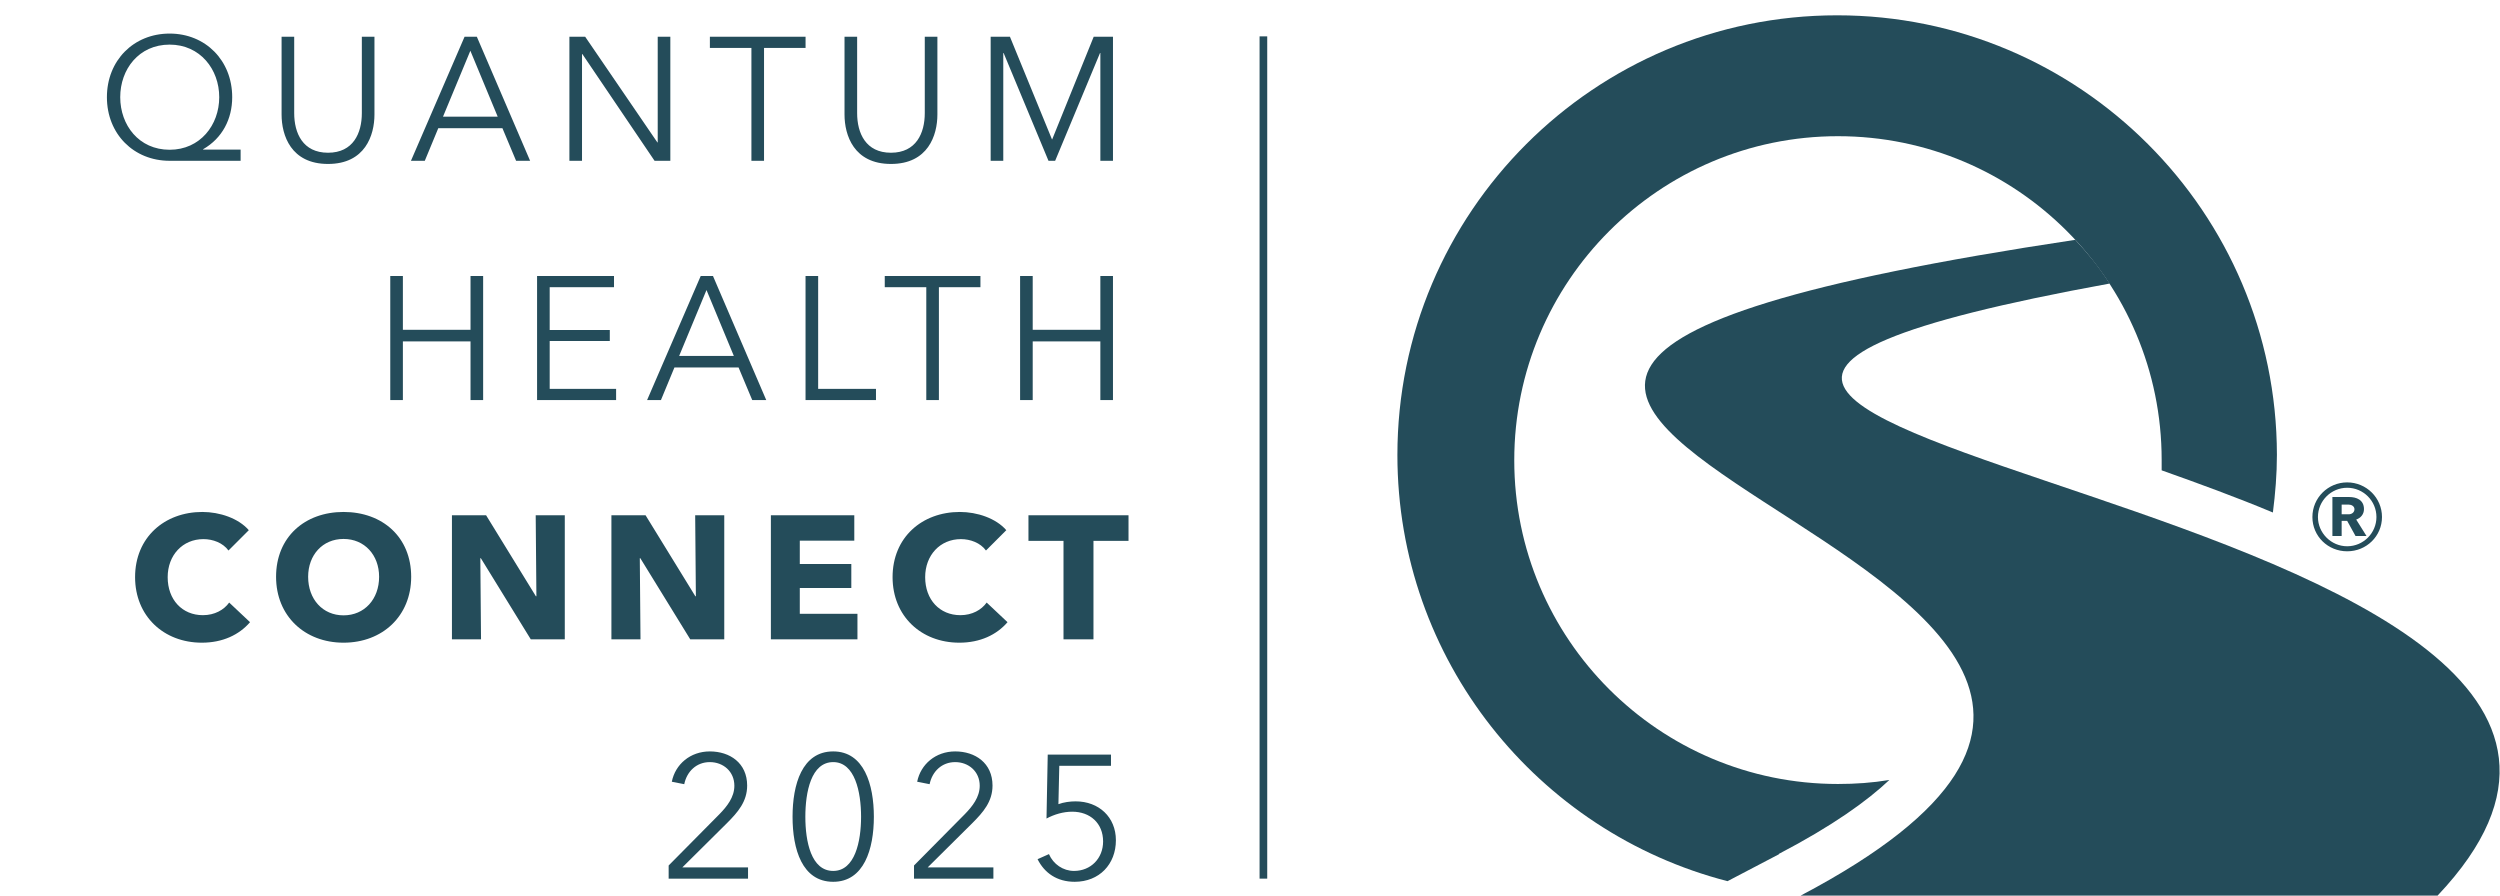
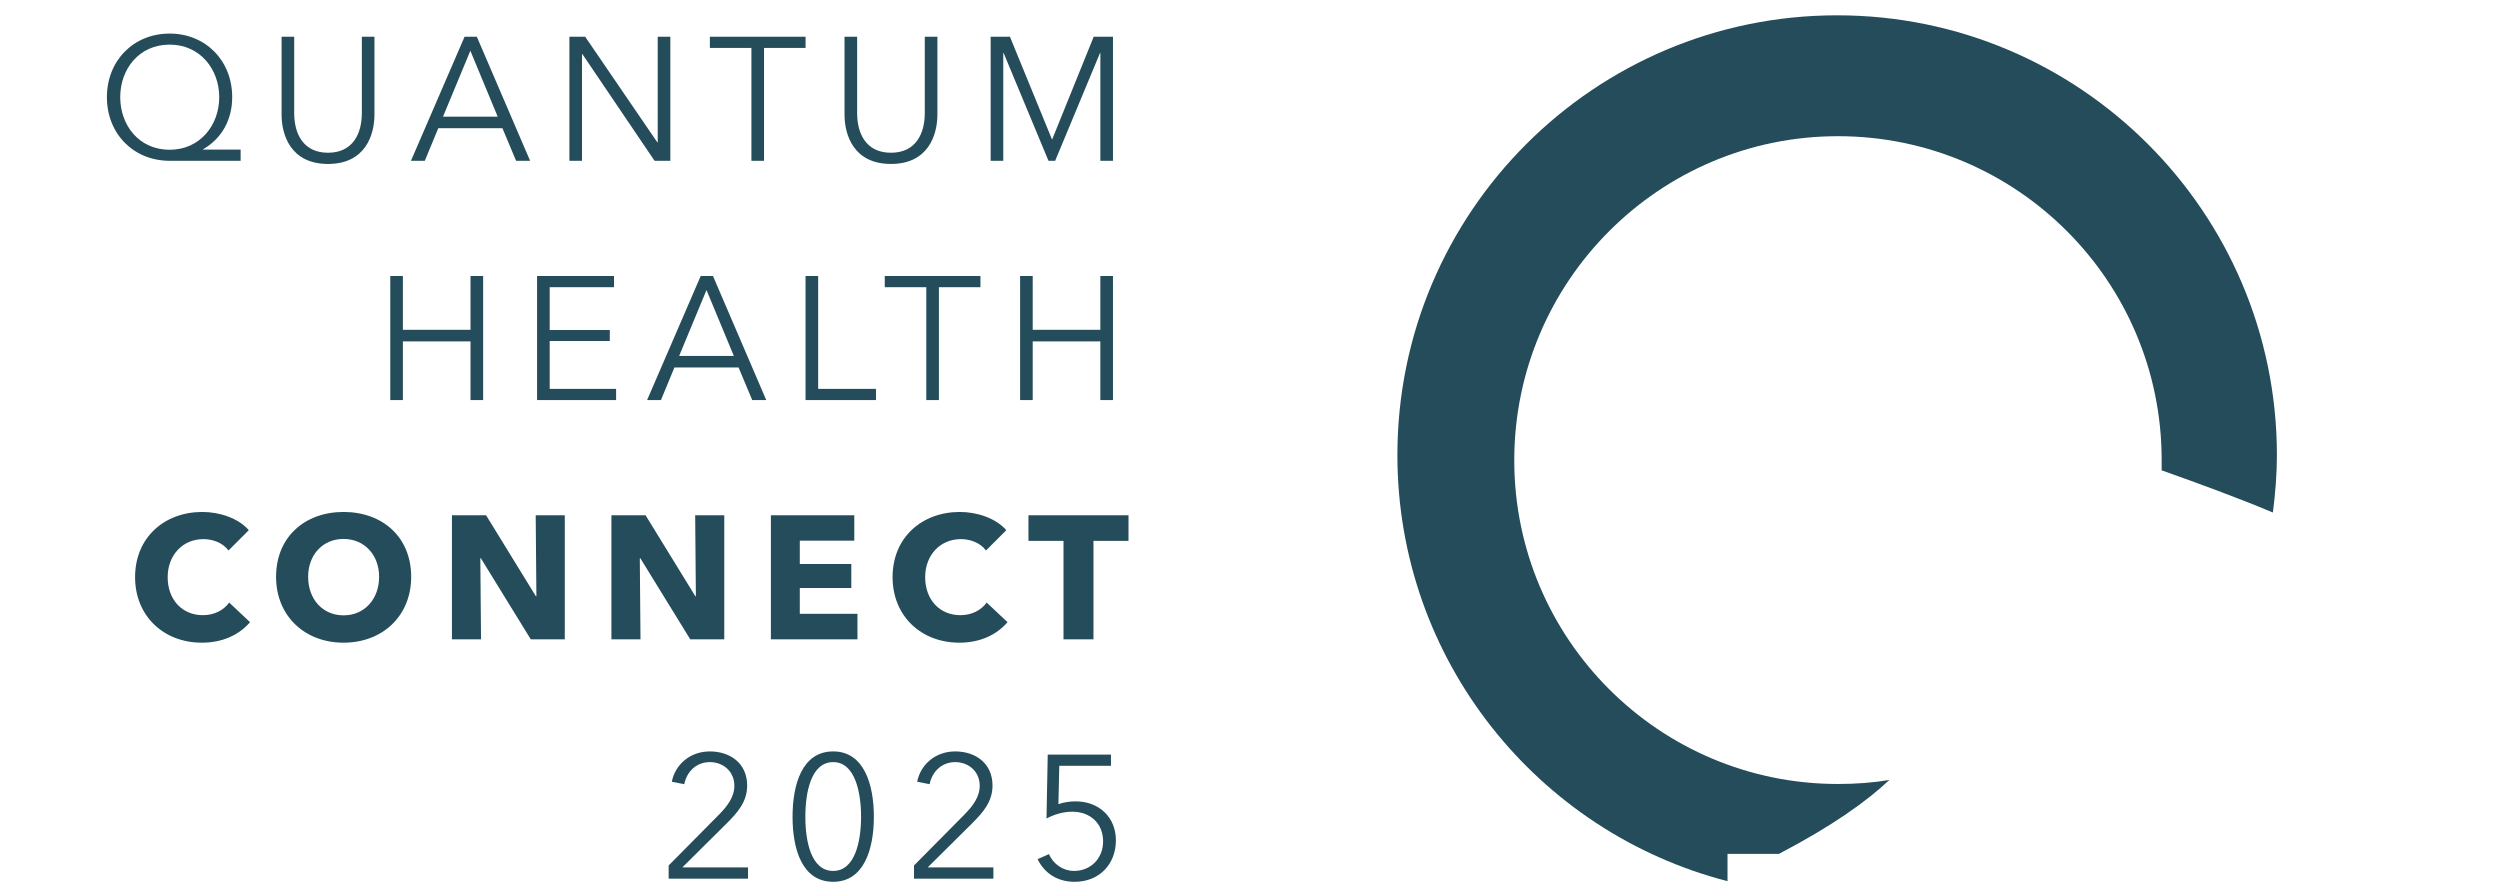
<svg xmlns="http://www.w3.org/2000/svg" width="1306" height="468" viewBox="0 0 1306 468" fill="none">
  <path d="M62.807 50.77C62.807 65.325 72.51 78.233 88.622 78.233C104.551 78.233 114.529 65.325 114.529 50.77C114.529 36.214 104.551 23.306 88.622 23.306C72.51 23.306 62.807 36.214 62.807 50.77ZM125.698 78.141V84H88.622C69.856 84 55.849 69.994 55.849 50.77C55.849 31.545 69.856 17.539 88.622 17.539C107.297 17.539 121.303 31.545 121.303 50.77C121.303 62.121 116.177 72.191 106.107 77.958V78.141H125.698ZM171.357 85.648C151.95 85.648 147.098 70.635 147.098 59.832V19.187H153.689V59.1C153.689 69.536 158.175 79.789 171.357 79.789C184.54 79.789 189.025 69.536 189.025 59.1V19.187H195.616V59.832C195.616 70.635 190.765 85.648 171.357 85.648ZM228.961 66.973L221.912 84H214.68L242.692 19.187H249.1L276.93 84H269.606L262.466 66.973H228.961ZM245.713 26.51L231.432 60.931H259.994L245.713 26.51ZM305.693 19.187L343.409 74.388H343.592V19.187H350.183V84H341.944L304.228 28.25H304.045V84H297.454V19.187H305.693ZM399.129 25.046V84H392.538V25.046H370.842V19.187H420.825V25.046H399.129ZM465.436 85.648C446.028 85.648 441.176 70.635 441.176 59.832V19.187H447.768V59.1C447.768 69.536 452.253 79.789 465.436 79.789C478.618 79.789 483.104 69.536 483.104 59.1V19.187H489.695V59.832C489.695 70.635 484.843 85.648 465.436 85.648ZM527.59 19.187L549.561 72.832H549.653L571.349 19.187H581.418V84H574.827V27.7H574.644L551.209 84H547.73L524.295 27.7H524.112V84H517.521V19.187H527.59ZM203.875 209V144.187H210.466V172.291H245.802V144.187H252.393V209H245.802V178.333H210.466V209H203.875ZM287.159 178.15V203.141H321.854V209H280.568V144.187H320.756V150.046H287.159V172.382H318.559V178.15H287.159ZM352.32 191.973L345.271 209H338.039L366.052 144.187H372.46L400.289 209H392.966L385.825 191.973H352.32ZM369.073 151.51L354.792 185.931H383.353L369.073 151.51ZM427.404 144.187V203.141H457.614V209H420.813V144.187H427.404ZM490.484 150.046V209H483.893V150.046H462.197V144.187H512.18V150.046H490.484ZM532.897 209V144.187H539.488V172.291H574.824V144.187H581.416V209H574.824V178.333H539.488V209H532.897ZM130.619 325.029C124.943 331.62 116.338 335.739 105.444 335.739C85.487 335.739 70.566 321.825 70.566 301.502C70.566 280.721 85.945 267.447 105.719 267.447C114.782 267.447 124.577 270.743 129.978 276.968L119.359 287.587C116.429 283.559 111.211 281.637 106.268 281.637C95.374 281.637 87.593 290.059 87.593 301.502C87.593 313.311 95.191 321.367 105.993 321.367C112.127 321.367 116.979 318.621 119.725 314.776L130.619 325.029ZM214.8 301.319C214.8 321.825 199.787 335.739 179.464 335.739C159.233 335.739 144.219 321.825 144.219 301.319C144.219 280.538 159.233 267.447 179.464 267.447C199.787 267.447 214.8 280.538 214.8 301.319ZM198.047 301.319C198.047 289.967 190.449 281.545 179.464 281.545C168.479 281.545 160.972 289.967 160.972 301.319C160.972 313.036 168.57 321.458 179.464 321.458C190.358 321.458 198.047 313.036 198.047 301.319ZM295.046 334H277.287L251.197 291.615H250.922L251.288 334H236.092V269.187H253.943L279.942 311.48H280.216L279.85 269.187H295.046V334ZM378.355 334H360.595L334.505 291.615H334.231L334.597 334H319.401V269.187H337.252L363.25 311.48H363.525L363.159 269.187H378.355V334ZM447.932 334H402.709V269.187H446.284V282.461H417.814V294.636H444.728V307.178H417.814V320.635H447.932V334ZM526.332 325.029C520.657 331.62 512.052 335.739 501.158 335.739C481.201 335.739 466.28 321.825 466.28 301.502C466.28 280.721 481.659 267.447 501.432 267.447C510.495 267.447 520.291 270.743 525.692 276.968L515.073 287.587C512.143 283.559 506.925 281.637 501.982 281.637C491.088 281.637 483.307 290.059 483.307 301.502C483.307 313.311 490.905 321.367 501.707 321.367C507.841 321.367 512.692 318.621 515.439 314.776L526.332 325.029ZM589.537 282.552H571.228V334H555.574V282.552H537.266V269.187H589.537V282.552ZM390.771 453.141V459H349.302V452.134L375.85 425.312C379.786 421.284 383.631 416.432 383.631 410.482C383.631 402.975 377.772 398.123 370.815 398.123C363.857 398.123 358.823 402.975 357.449 409.658L350.95 408.376C352.781 399.222 360.653 392.539 370.815 392.539C381.251 392.539 390.314 398.581 390.314 410.39C390.314 418.721 385.462 424.305 379.786 429.981L356.442 453.141H390.771ZM435.269 392.539C451.381 392.539 456.507 409.841 456.507 426.685C456.507 443.529 451.381 460.648 435.269 460.648C418.974 460.648 414.031 443.529 414.031 426.685C414.031 409.841 418.974 392.539 435.269 392.539ZM435.269 398.123C423.734 398.123 420.713 413.777 420.713 426.685C420.713 439.593 423.734 454.972 435.269 454.972C446.62 454.972 449.825 439.593 449.825 426.685C449.825 413.777 446.62 398.123 435.269 398.123ZM518.947 453.141V459H477.478V452.134L504.026 425.312C507.962 421.284 511.807 416.432 511.807 410.482C511.807 402.975 505.948 398.123 498.991 398.123C492.033 398.123 486.999 402.975 485.625 409.658L479.126 408.376C480.957 399.222 488.829 392.539 498.991 392.539C509.427 392.539 518.49 398.581 518.49 410.39C518.49 418.721 513.638 424.305 507.962 429.981L484.618 453.141H518.947ZM580.381 394.187V400.046H553.375L552.917 420.094C555.664 419.087 558.959 418.629 561.889 418.629C574.064 418.629 582.944 426.868 582.944 438.952C582.944 451.493 574.247 460.648 561.431 460.648C552.094 460.648 545.594 455.979 542.024 448.839L547.974 446.184C550.263 451.493 555.389 454.972 561.065 454.972C569.853 454.972 576.261 448.381 576.261 439.593C576.261 429.981 569.395 424.03 560.149 424.03C555.481 424.03 550.812 425.403 546.692 427.6L547.333 394.187H580.381Z" fill="#244C5A" />
-   <path d="M1101.97 147.935C1095.68 138.284 1091.06 132.83 1084.14 125.277C498.174 213.392 1283.24 287.45 940.637 467.876H1273.38C1476.04 253.673 643.773 231.854 1101.97 148.145" fill="#244C5A" />
-   <path d="M929.308 446.058C957.421 431.372 975.463 418.364 987.002 407.455C978.191 408.923 969.379 409.553 960.148 409.553C866.788 409.553 791.051 333.816 791.051 240.456C791.051 147.096 866.788 71.149 960.148 71.149C1053.51 71.149 1129.25 146.886 1129.25 240.246C1129.25 242.134 1129.25 244.022 1129.25 245.701C1148.76 252.624 1168.27 259.757 1187.36 267.73C1188.62 257.869 1189.46 247.799 1189.46 237.519C1189.25 110.801 1086.45 8 959.728 8C833.011 8 730 110.801 730 237.728C730 344.725 803.219 434.728 902.454 460.324L929.308 446.267V446.058Z" fill="#244C5A" />
-   <path d="M660 19L660 459" stroke="#244C5A" stroke-width="4" />
-   <path d="M1223.28 268.662V263.612H1227.04C1228.24 263.612 1229.97 264.345 1229.97 266.029C1229.97 267.712 1228.46 268.662 1227.04 268.662H1223.28ZM1236.27 280.014L1230.88 271.424C1233.17 270.604 1234.94 268.705 1234.94 265.986C1234.94 261.108 1230.96 259.64 1227.21 259.64H1218.45V280.014H1223.28V272.115H1226.17L1230.53 280.014H1236.27ZM1208 270.086C1208 280.144 1216.12 288 1226.17 288C1236.23 288 1244.35 280.101 1244.35 270.086C1244.35 260.072 1236.19 252 1226.17 252C1216.16 252 1208 260.072 1208 270.086ZM1210.89 270.086C1210.89 261.669 1217.76 254.806 1226.17 254.806C1234.59 254.806 1241.45 261.669 1241.45 270.086C1241.45 278.504 1234.59 285.367 1226.17 285.367C1217.76 285.367 1210.89 278.417 1210.89 270.086Z" fill="#244C5A" />
+   <path d="M929.308 446.058C957.421 431.372 975.463 418.364 987.002 407.455C978.191 408.923 969.379 409.553 960.148 409.553C866.788 409.553 791.051 333.816 791.051 240.456C791.051 147.096 866.788 71.149 960.148 71.149C1053.51 71.149 1129.25 146.886 1129.25 240.246C1129.25 242.134 1129.25 244.022 1129.25 245.701C1148.76 252.624 1168.27 259.757 1187.36 267.73C1188.62 257.869 1189.46 247.799 1189.46 237.519C1189.25 110.801 1086.45 8 959.728 8C833.011 8 730 110.801 730 237.728C730 344.725 803.219 434.728 902.454 460.324V446.058Z" fill="#244C5A" />
</svg>